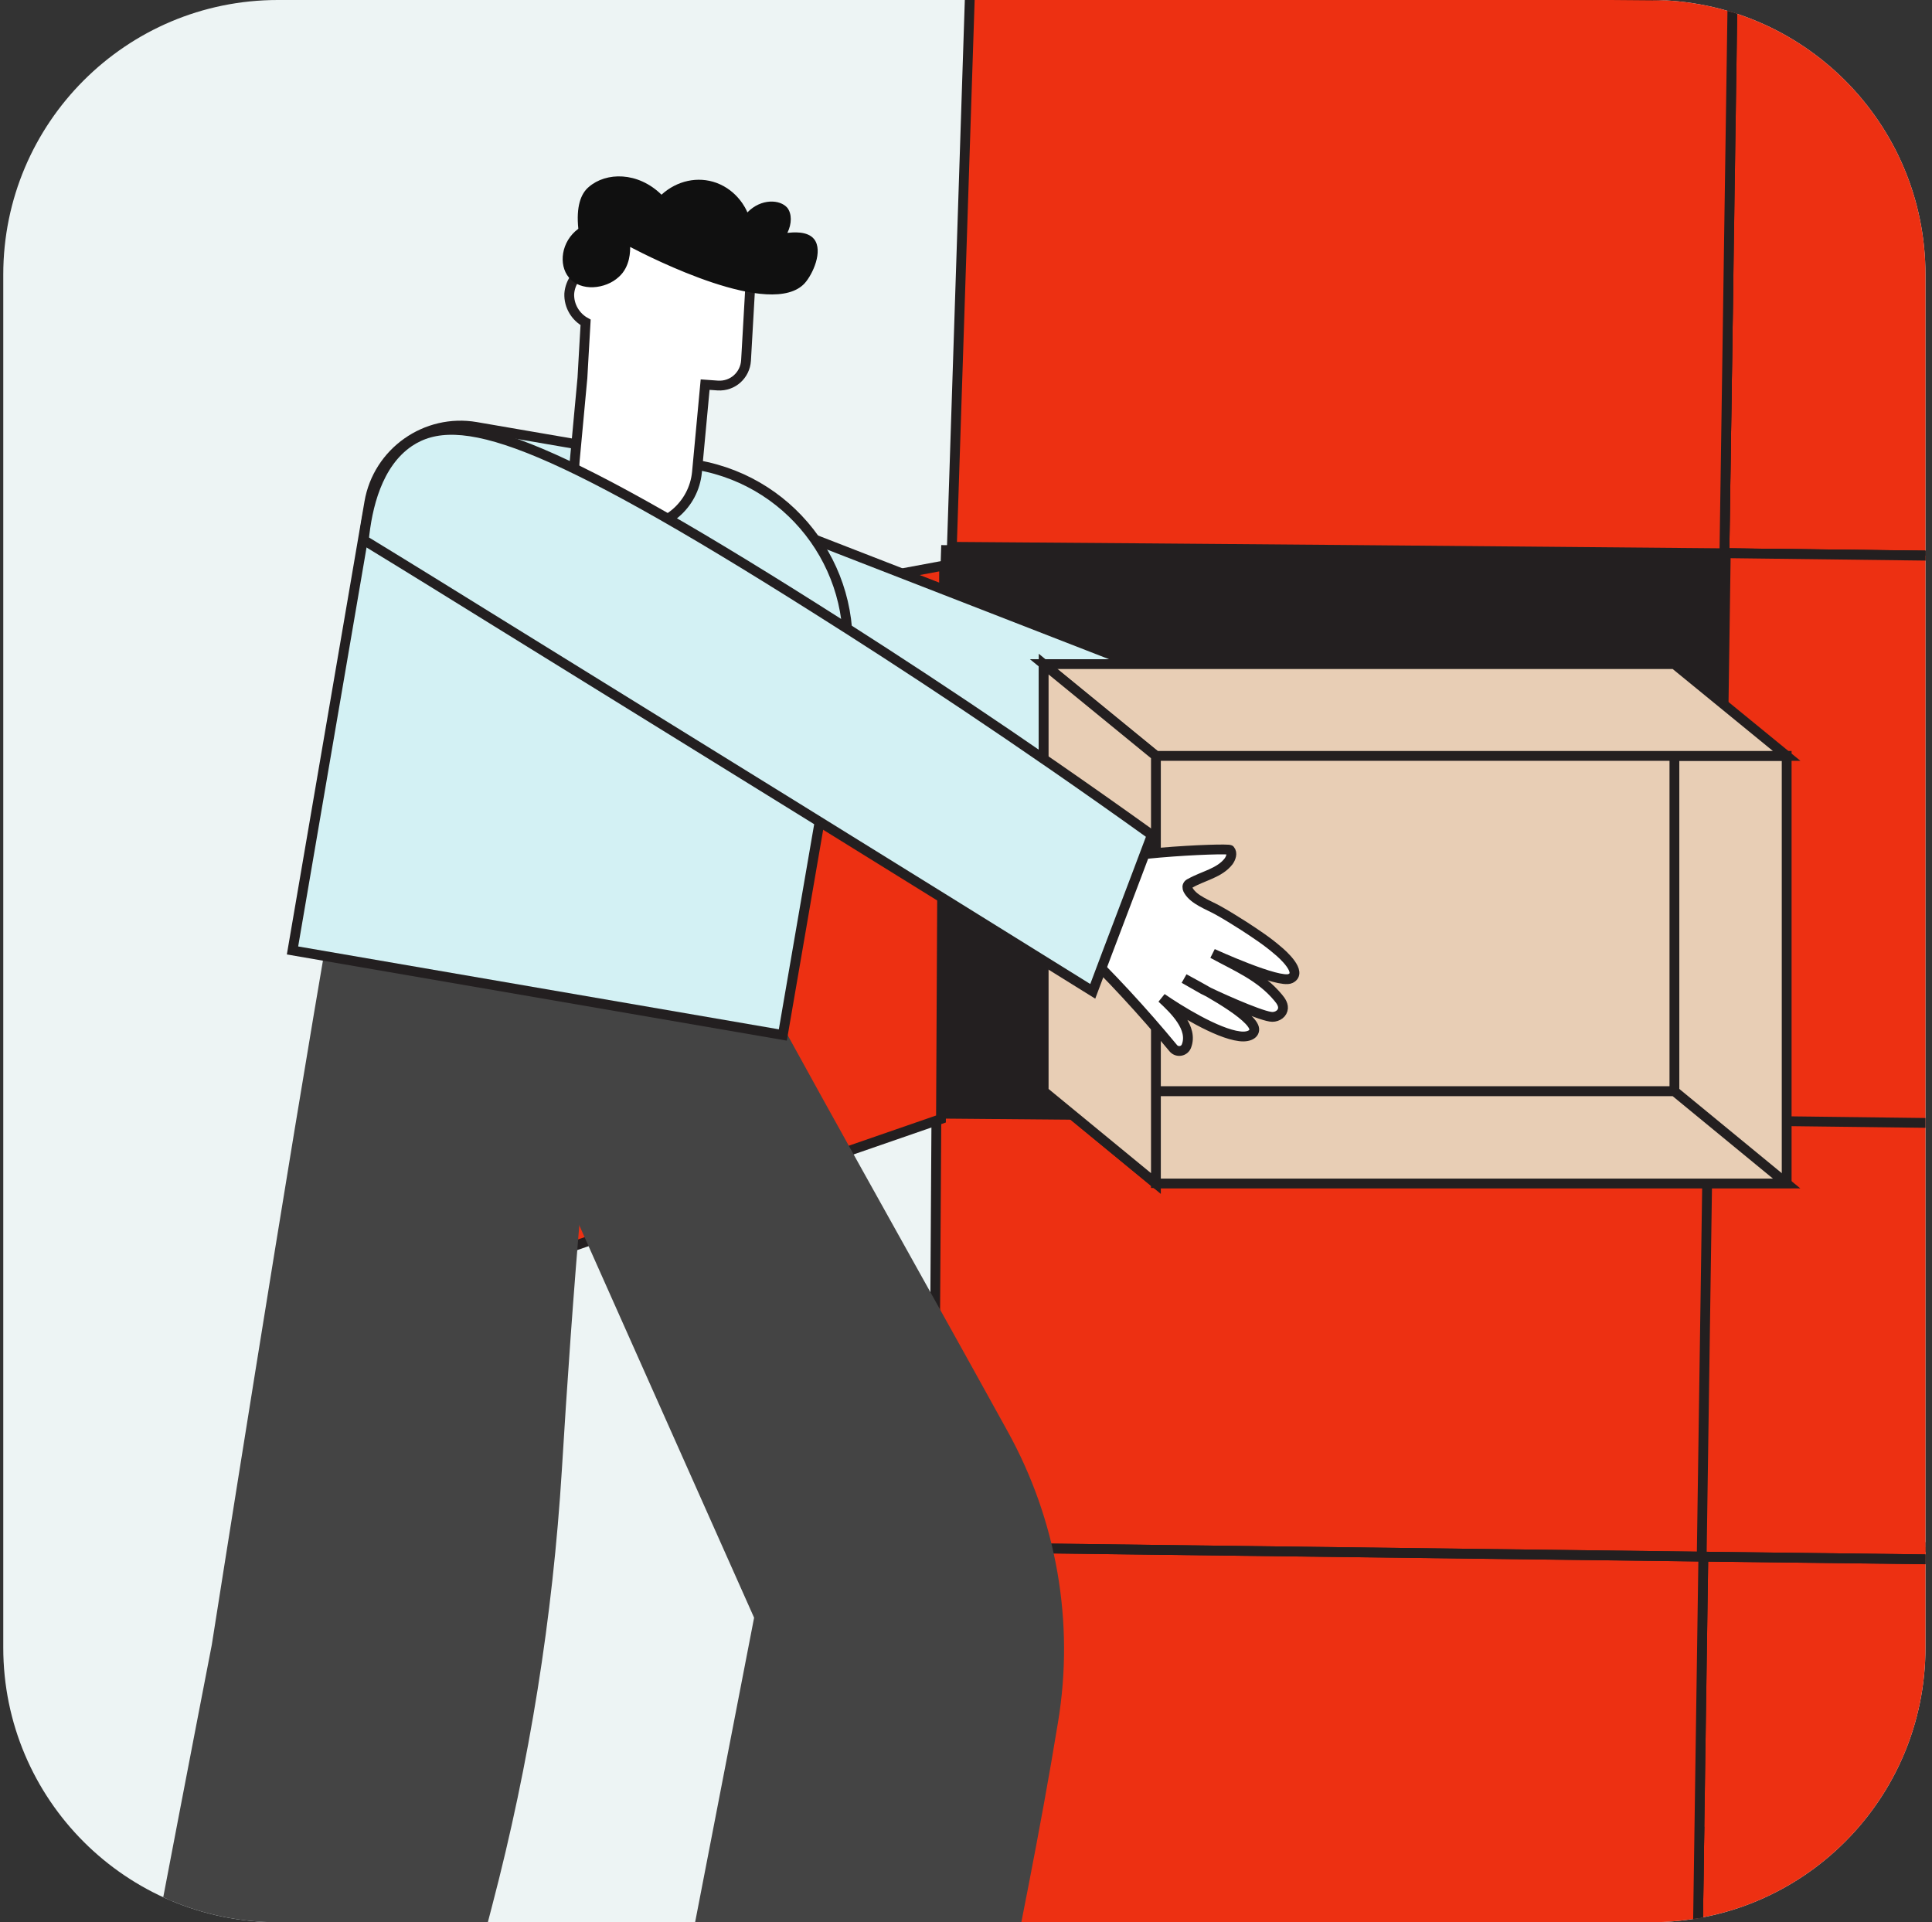
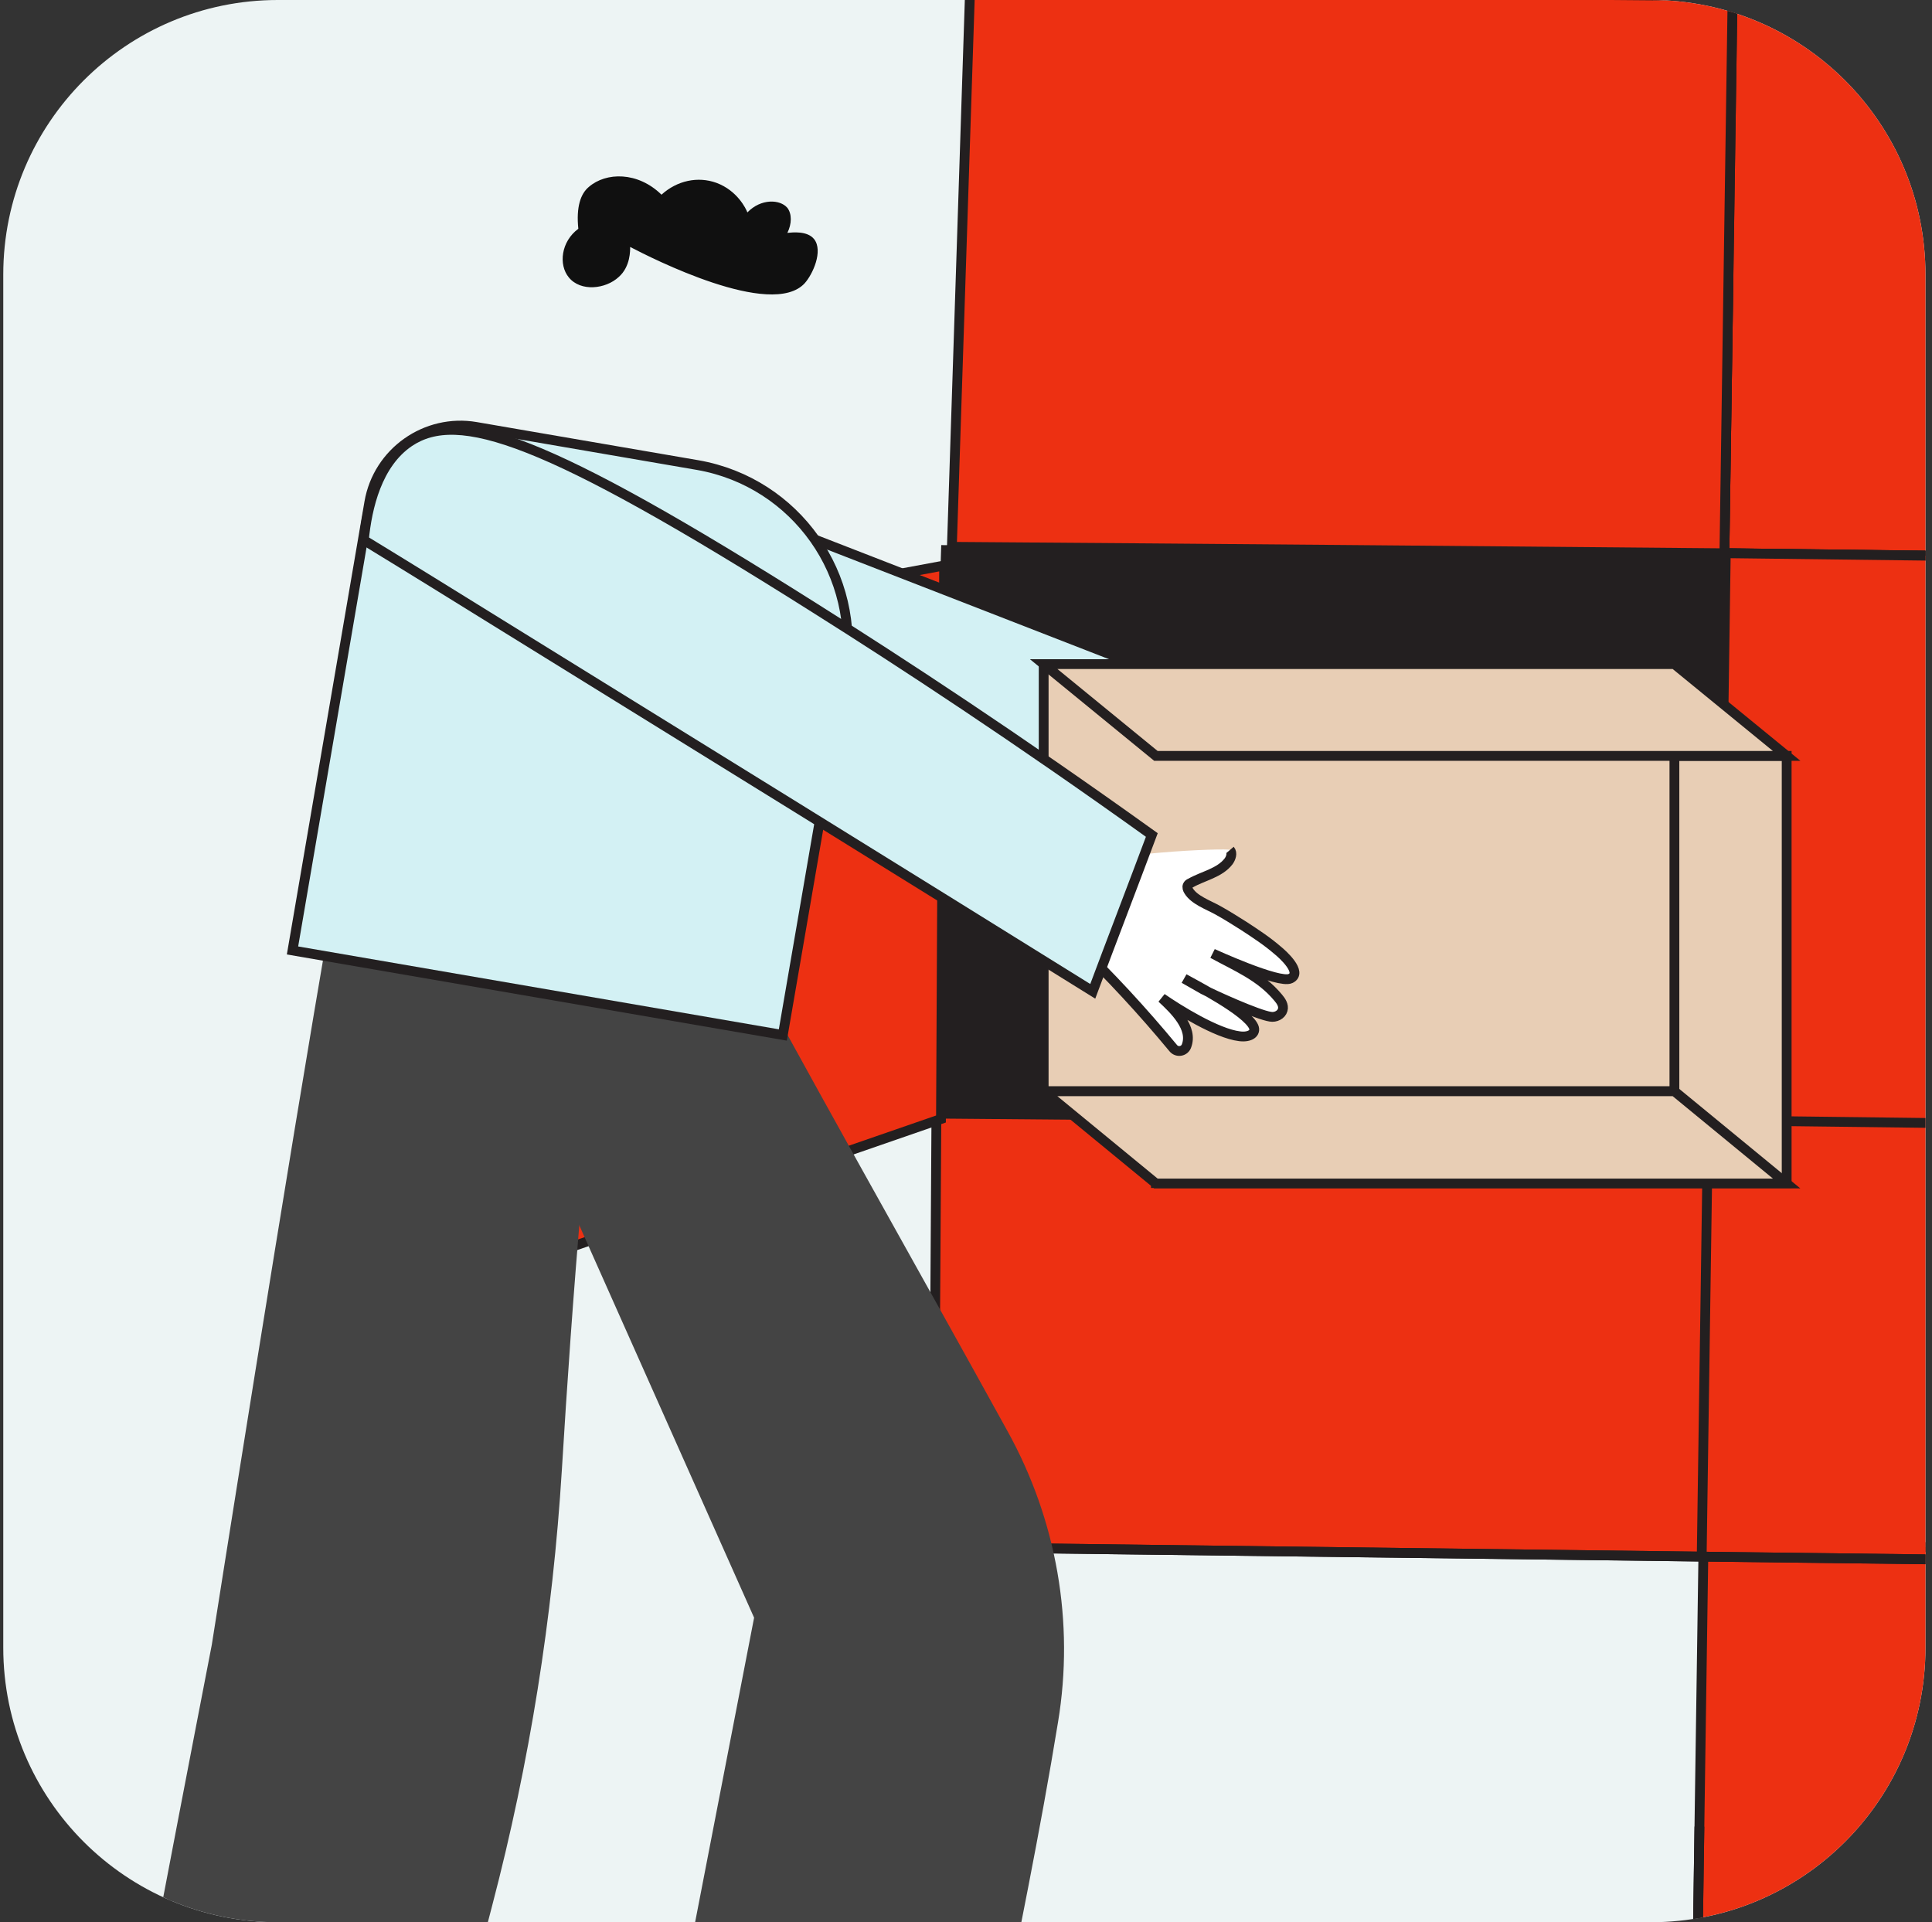
<svg xmlns="http://www.w3.org/2000/svg" width="197" height="196" viewBox="0 0 197 196" fill="none">
  <rect x="0" y="0" width="197" height="196" fill="#333333" stroke="none" />
  <g clip-path="url(#clip0_1466_27656)">
    <path d="M0.333 28C0.333 12.536 12.869 0 28.333 0H168.333C183.797 0 196.333 12.536 196.333 28V168C196.333 183.464 183.797 196 168.333 196H28.333C12.869 196 0.333 183.464 0.333 168V28Z" fill="#EDF4F4" />
    <path d="M172.867 214.976H173.655L232.595 215.671L249.415 215.857C249.554 206.265 249.693 196.72 249.832 187.128C249.971 177.536 250.11 167.945 250.249 158.399L173.702 157.473C173.563 167.064 173.423 176.61 173.284 186.201C173.145 195.793 173.006 205.385 172.867 214.976Z" fill="#ED3012" stroke="#231F20" stroke-miterlimit="10" />
    <path d="M172.867 214.975C173.006 205.383 173.145 195.838 173.284 186.246L172.867 214.975Z" fill="#ED3012" stroke="#231F20" stroke-miterlimit="10" />
-     <path d="M173.701 157.472C173.562 167.064 173.423 176.609 173.284 186.201C173.145 195.793 173.006 205.338 172.867 214.93C146.64 214.698 120.368 214.466 94.141 214.235C93.817 214.235 93.539 214.235 93.214 214.235C93.863 195.098 94.466 175.961 95.114 156.777C105.03 156.87 114.993 156.963 124.909 157.009C130.284 157.055 135.659 157.102 141.034 157.148C151.923 157.287 162.812 157.38 173.701 157.472Z" fill="#ED3012" stroke="#231F20" stroke-miterlimit="10" />
-     <path d="M98.358 55.438L175.833 56.411C149.884 56.179 123.936 55.947 97.987 55.762C97.987 55.669 97.987 55.577 97.987 55.484L98.358 55.438Z" fill="#ED3012" stroke="#231F20" stroke-miterlimit="10" />
    <path d="M175.832 56.413H176.619L234.864 57.109L251.499 57.294C251.777 38.342 252.055 19.437 252.333 0.485L176.666 -0.441C176.527 9.011 176.388 18.51 176.249 27.963C176.11 37.462 175.971 46.914 175.832 56.413Z" fill="#ED3012" stroke="#231F20" stroke-miterlimit="10" />
    <path d="M234.864 57.105L176.619 56.41H175.832L234.864 57.105Z" fill="#ED3012" stroke="#231F20" stroke-miterlimit="10" />
    <path d="M175.832 56.412C175.971 46.959 176.11 37.461 176.249 28.008L175.832 56.412Z" fill="#ED3012" stroke="#231F20" stroke-miterlimit="10" />
    <path d="M176.666 -0.398C176.527 9.055 176.388 18.554 176.249 28.007C176.11 37.459 175.971 46.958 175.832 56.411C149.884 56.179 123.935 55.948 97.987 55.762C97.662 55.762 97.384 55.762 97.06 55.762C97.662 36.857 98.311 17.905 98.913 -1C108.737 -0.907 118.56 -0.861 128.384 -0.768C133.712 -0.722 138.995 -0.676 144.323 -0.629C155.12 -0.583 165.87 -0.49 176.666 -0.398Z" fill="#ED3012" stroke="#231F20" stroke-miterlimit="10" />
    <path d="M251.593 57.337C251.593 58.495 251.176 86.436 250.759 115.165C250.712 117.899 250.156 156.868 250.11 159.648C224.579 159.323 199.047 159.045 173.562 158.721L95.207 157.748C95.3 142.92 95.392 128.093 95.485 113.265H95.856L175.137 114.238C175.416 95.055 175.694 75.547 175.972 56.41L251.593 57.337Z" fill="#ED3012" stroke="#231F20" stroke-miterlimit="10" />
    <path d="M95.809 113.266L174.164 114.239H174.21H174.998L240.24 115.026L250.758 115.165" fill="#E51C07" />
    <path d="M95.809 113.266L174.164 114.239H174.21H174.998L240.24 115.026L250.758 115.165" stroke="#231F20" stroke-miterlimit="10" />
-     <path d="M250.112 159.646L173.564 158.719L95.162 157.746H95.07" fill="#E51C07" />
    <path d="M250.112 159.646L173.564 158.719L95.162 157.746H95.07" stroke="#231F20" stroke-miterlimit="10" />
    <path d="M174.999 56.73C174.721 75.914 174.443 95.051 174.165 114.234C173.934 129.062 173.748 143.889 173.517 158.717" fill="#E51C07" />
    <path d="M174.999 56.73C174.721 75.914 174.443 95.051 174.165 114.234C173.934 129.062 173.748 143.889 173.517 158.717" stroke="#231F20" stroke-miterlimit="10" />
    <path d="M174.861 114.238C148.078 114.007 121.296 113.775 94.56 113.543C95.208 94.406 95.857 75.269 96.459 56.086C106.468 56.179 116.477 56.225 126.485 56.318C131.907 56.364 137.328 56.41 142.75 56.457C153.731 56.549 164.713 56.642 175.695 56.735C175.417 75.918 175.139 95.055 174.861 114.238Z" fill="#231F20" stroke="#231F20" stroke-miterlimit="10" />
    <path d="M36.638 134.625C56.424 127.767 76.163 120.956 95.949 114.098C96.041 95.285 96.134 76.473 96.273 57.66C76.395 61.367 56.47 65.074 36.592 68.781C36.592 90.698 36.592 112.662 36.638 134.625Z" fill="#ED3012" stroke="#231F20" stroke-miterlimit="10" />
    <path d="M129.125 71.707C137.326 75.785 141.311 78.194 141.033 78.889C140.848 79.399 138.299 78.982 133.434 77.684C134.314 78.101 135.751 79.028 136.955 80.696C137.372 81.299 138.392 82.735 138.067 83.152C137.743 83.523 136.26 83.152 130.839 79.631C131.256 79.816 134.175 81.345 134.592 84.45C134.639 84.913 134.87 86.349 134.314 86.674C133.712 86.998 132.136 85.932 128.059 80.511C128.522 83.94 128.522 85.747 128.012 85.886C127.364 86.071 125.881 83.523 123.564 78.194C122.637 77.545 121.757 76.85 120.83 76.202C123.611 74.626 126.344 73.19 129.125 71.707Z" fill="white" stroke="#231F20" stroke-miterlimit="10" />
    <path d="M132.553 74.254C129.078 79.166 125.603 84.124 122.128 89.035C95.808 78.378 69.489 67.721 43.17 57.063C46.692 48.537 56.469 44.46 64.995 47.981C87.561 56.739 110.034 65.496 132.553 74.254Z" fill="#D3F1F4" stroke="#231F20" stroke-miterlimit="10" />
    <path d="M63.744 235.504L95.531 242.918C98.311 218.916 103.686 198.25 107.393 175.499C109.061 165.444 107.254 155.111 102.296 146.168C92.566 128.513 81.491 109.052 72.78 92.695C64.069 93.715 55.311 94.734 46.6 95.754C56.887 118.783 67.127 141.812 77.414 164.888C72.873 188.38 68.285 211.965 63.744 235.504Z" fill="#444444" stroke="#444444" stroke-miterlimit="10" />
    <path d="M182.181 77.074H117.865V120.631H182.181V77.074Z" fill="#E8CEB5" stroke="#231F20" stroke-miterlimit="10" />
    <path d="M170.735 67.715H106.42V111.271H170.735V67.715Z" fill="#E8CEB5" stroke="#231F20" stroke-miterlimit="10" />
    <path d="M182.18 77.075L170.735 67.715H106.42L117.865 77.075H182.18Z" fill="#E8CEB5" stroke="#231F20" stroke-miterlimit="10" />
    <path d="M117.865 120.676H182.18L170.735 111.27H106.42L117.865 120.676Z" fill="#E8CEB5" stroke="#231F20" stroke-miterlimit="10" />
-     <path d="M106.42 67.715L117.865 77.075V120.677L106.42 111.271V67.715Z" fill="#E8CEB5" stroke="#231F20" stroke-miterlimit="10" />
    <path d="M7.815 243.661C17.731 244.819 27.647 246.024 37.563 247.182C39.834 233.003 45.348 210.715 49.703 194.173C53.503 179.67 55.866 164.842 56.793 149.829C57.812 133.055 59.48 110.675 61.797 96.357C52.623 95.291 43.448 94.179 34.273 93.113C29.918 117.996 22.087 167.808 22.087 167.808C22.087 167.808 12.264 218.361 7.815 243.661Z" fill="#444444" stroke="#444444" stroke-miterlimit="10" />
    <path d="M29.826 96.912L79.823 105.531L86.171 68.693C87.885 58.684 81.167 49.185 71.158 47.425L48.546 43.532C43.449 42.652 38.537 46.081 37.657 51.224L29.826 96.912Z" fill="#D3F1F4" stroke="#231F20" stroke-miterlimit="10" />
-     <path d="M58.045 29.951C58.138 28.7 58.972 27.634 60.084 27.263L60.362 22.027L76.858 22.954L76.07 36.762C75.977 38.245 74.726 39.404 73.197 39.311L71.9 39.218L71.066 48.161C70.741 51.497 67.822 53.999 64.486 53.814C60.964 53.629 58.277 50.524 58.601 47.003L59.389 38.523L59.528 36.067L59.713 32.87C58.694 32.314 57.999 31.202 58.045 29.951Z" fill="white" stroke="#231F20" stroke-miterlimit="10" />
    <path d="M64.254 25.18C66.385 26.292 78.664 32.547 82.047 28.887C82.881 27.96 83.947 25.597 83.02 24.392C82.325 23.512 80.796 23.697 80.286 23.744C80.75 22.817 80.75 21.797 80.286 21.195C79.545 20.315 77.599 20.222 76.209 21.658C76.07 21.288 75.189 19.434 73.058 18.646C71.158 17.951 69.026 18.415 67.451 19.851C65.041 17.488 61.798 17.534 60.037 19.063C59.203 19.759 58.74 21.102 58.971 23.326C57.211 24.624 56.933 26.987 57.998 28.284C59.203 29.767 61.752 29.489 63.095 28.238C64.3 27.172 64.254 25.504 64.254 25.18Z" fill="#101010" />
    <path d="M109.664 96.116C113.185 99.499 116.522 103.113 119.626 106.866C119.997 107.33 120.738 107.237 120.97 106.681C121.711 104.827 119.719 102.928 118.468 101.769C120.136 102.928 124.075 105.383 126.391 105.661C127.457 105.801 128.106 105.337 127.828 104.688C127.133 103.113 121.804 100.379 120.738 99.777L122.684 100.889C123.75 101.445 128.245 103.484 129.542 103.669C130.052 103.762 130.654 103.484 130.793 102.974C130.932 102.511 130.608 102.047 130.33 101.723C128.523 99.545 126.113 98.572 123.657 97.228C123.657 97.228 130.423 100.333 131.581 99.777C132.878 99.174 130.747 97.275 130.284 96.904C129.218 95.977 128.013 95.189 126.808 94.402C125.928 93.846 125.048 93.29 124.121 92.78C123.194 92.27 121.758 91.76 121.202 90.834C121.109 90.695 121.016 90.463 121.109 90.278C121.155 90.185 121.248 90.093 121.387 90.046C122.684 89.305 124.353 89.027 125.279 87.822C125.511 87.498 125.696 86.988 125.418 86.663C125.233 86.432 111.795 86.988 109.71 88.61" fill="white" />
-     <path d="M109.664 96.116C113.185 99.499 116.522 103.113 119.626 106.866C119.997 107.33 120.738 107.237 120.97 106.681C121.711 104.827 119.719 102.928 118.468 101.769C120.136 102.928 124.075 105.383 126.391 105.661C127.457 105.801 128.106 105.337 127.828 104.688C127.133 103.113 121.804 100.379 120.738 99.777L122.684 100.889C123.75 101.445 128.245 103.484 129.542 103.669C130.052 103.762 130.654 103.484 130.793 102.974C130.932 102.511 130.608 102.047 130.33 101.723C128.523 99.545 126.113 98.572 123.657 97.228C123.657 97.228 130.423 100.333 131.581 99.777C132.878 99.174 130.747 97.275 130.284 96.904C129.218 95.977 128.013 95.189 126.808 94.402C125.928 93.846 125.048 93.29 124.121 92.78C123.194 92.27 121.758 91.76 121.202 90.834C121.109 90.695 121.016 90.463 121.109 90.278C121.155 90.185 121.248 90.093 121.387 90.046C122.684 89.305 124.353 89.027 125.279 87.822C125.511 87.498 125.696 86.988 125.418 86.663C125.233 86.432 111.795 86.988 109.71 88.61" stroke="#231F20" stroke-miterlimit="10" />
+     <path d="M109.664 96.116C113.185 99.499 116.522 103.113 119.626 106.866C119.997 107.33 120.738 107.237 120.97 106.681C121.711 104.827 119.719 102.928 118.468 101.769C120.136 102.928 124.075 105.383 126.391 105.661C127.457 105.801 128.106 105.337 127.828 104.688C127.133 103.113 121.804 100.379 120.738 99.777L122.684 100.889C123.75 101.445 128.245 103.484 129.542 103.669C130.052 103.762 130.654 103.484 130.793 102.974C130.932 102.511 130.608 102.047 130.33 101.723C128.523 99.545 126.113 98.572 123.657 97.228C123.657 97.228 130.423 100.333 131.581 99.777C132.878 99.174 130.747 97.275 130.284 96.904C129.218 95.977 128.013 95.189 126.808 94.402C125.928 93.846 125.048 93.29 124.121 92.78C123.194 92.27 121.758 91.76 121.202 90.834C121.109 90.695 121.016 90.463 121.109 90.278C121.155 90.185 121.248 90.093 121.387 90.046C122.684 89.305 124.353 89.027 125.279 87.822C125.511 87.498 125.696 86.988 125.418 86.663" stroke="#231F20" stroke-miterlimit="10" />
    <path d="M51.001 63.64C46.367 60.767 41.734 57.894 37.1 55.068C37.425 51.731 38.444 47.283 41.734 45.059C46.738 41.723 55.403 44.503 83.112 62.018C91.87 67.532 103.686 75.27 117.448 85.14C115.455 90.469 113.416 95.751 111.424 101.08C91.314 88.569 71.157 76.104 51.001 63.64Z" fill="#D3F1F4" stroke="#231F20" stroke-miterlimit="10" />
  </g>
  <defs>
    <clipPath id="clip0_1466_27656">
      <path d="M0.333 28C0.333 12.536 12.869 0 28.333 0H168.333C183.797 0 196.333 12.536 196.333 28V168C196.333 183.464 183.797 196 168.333 196H28.333C12.869 196 0.333 183.464 0.333 168V28Z" fill="white" />
    </clipPath>
  </defs>
</svg>